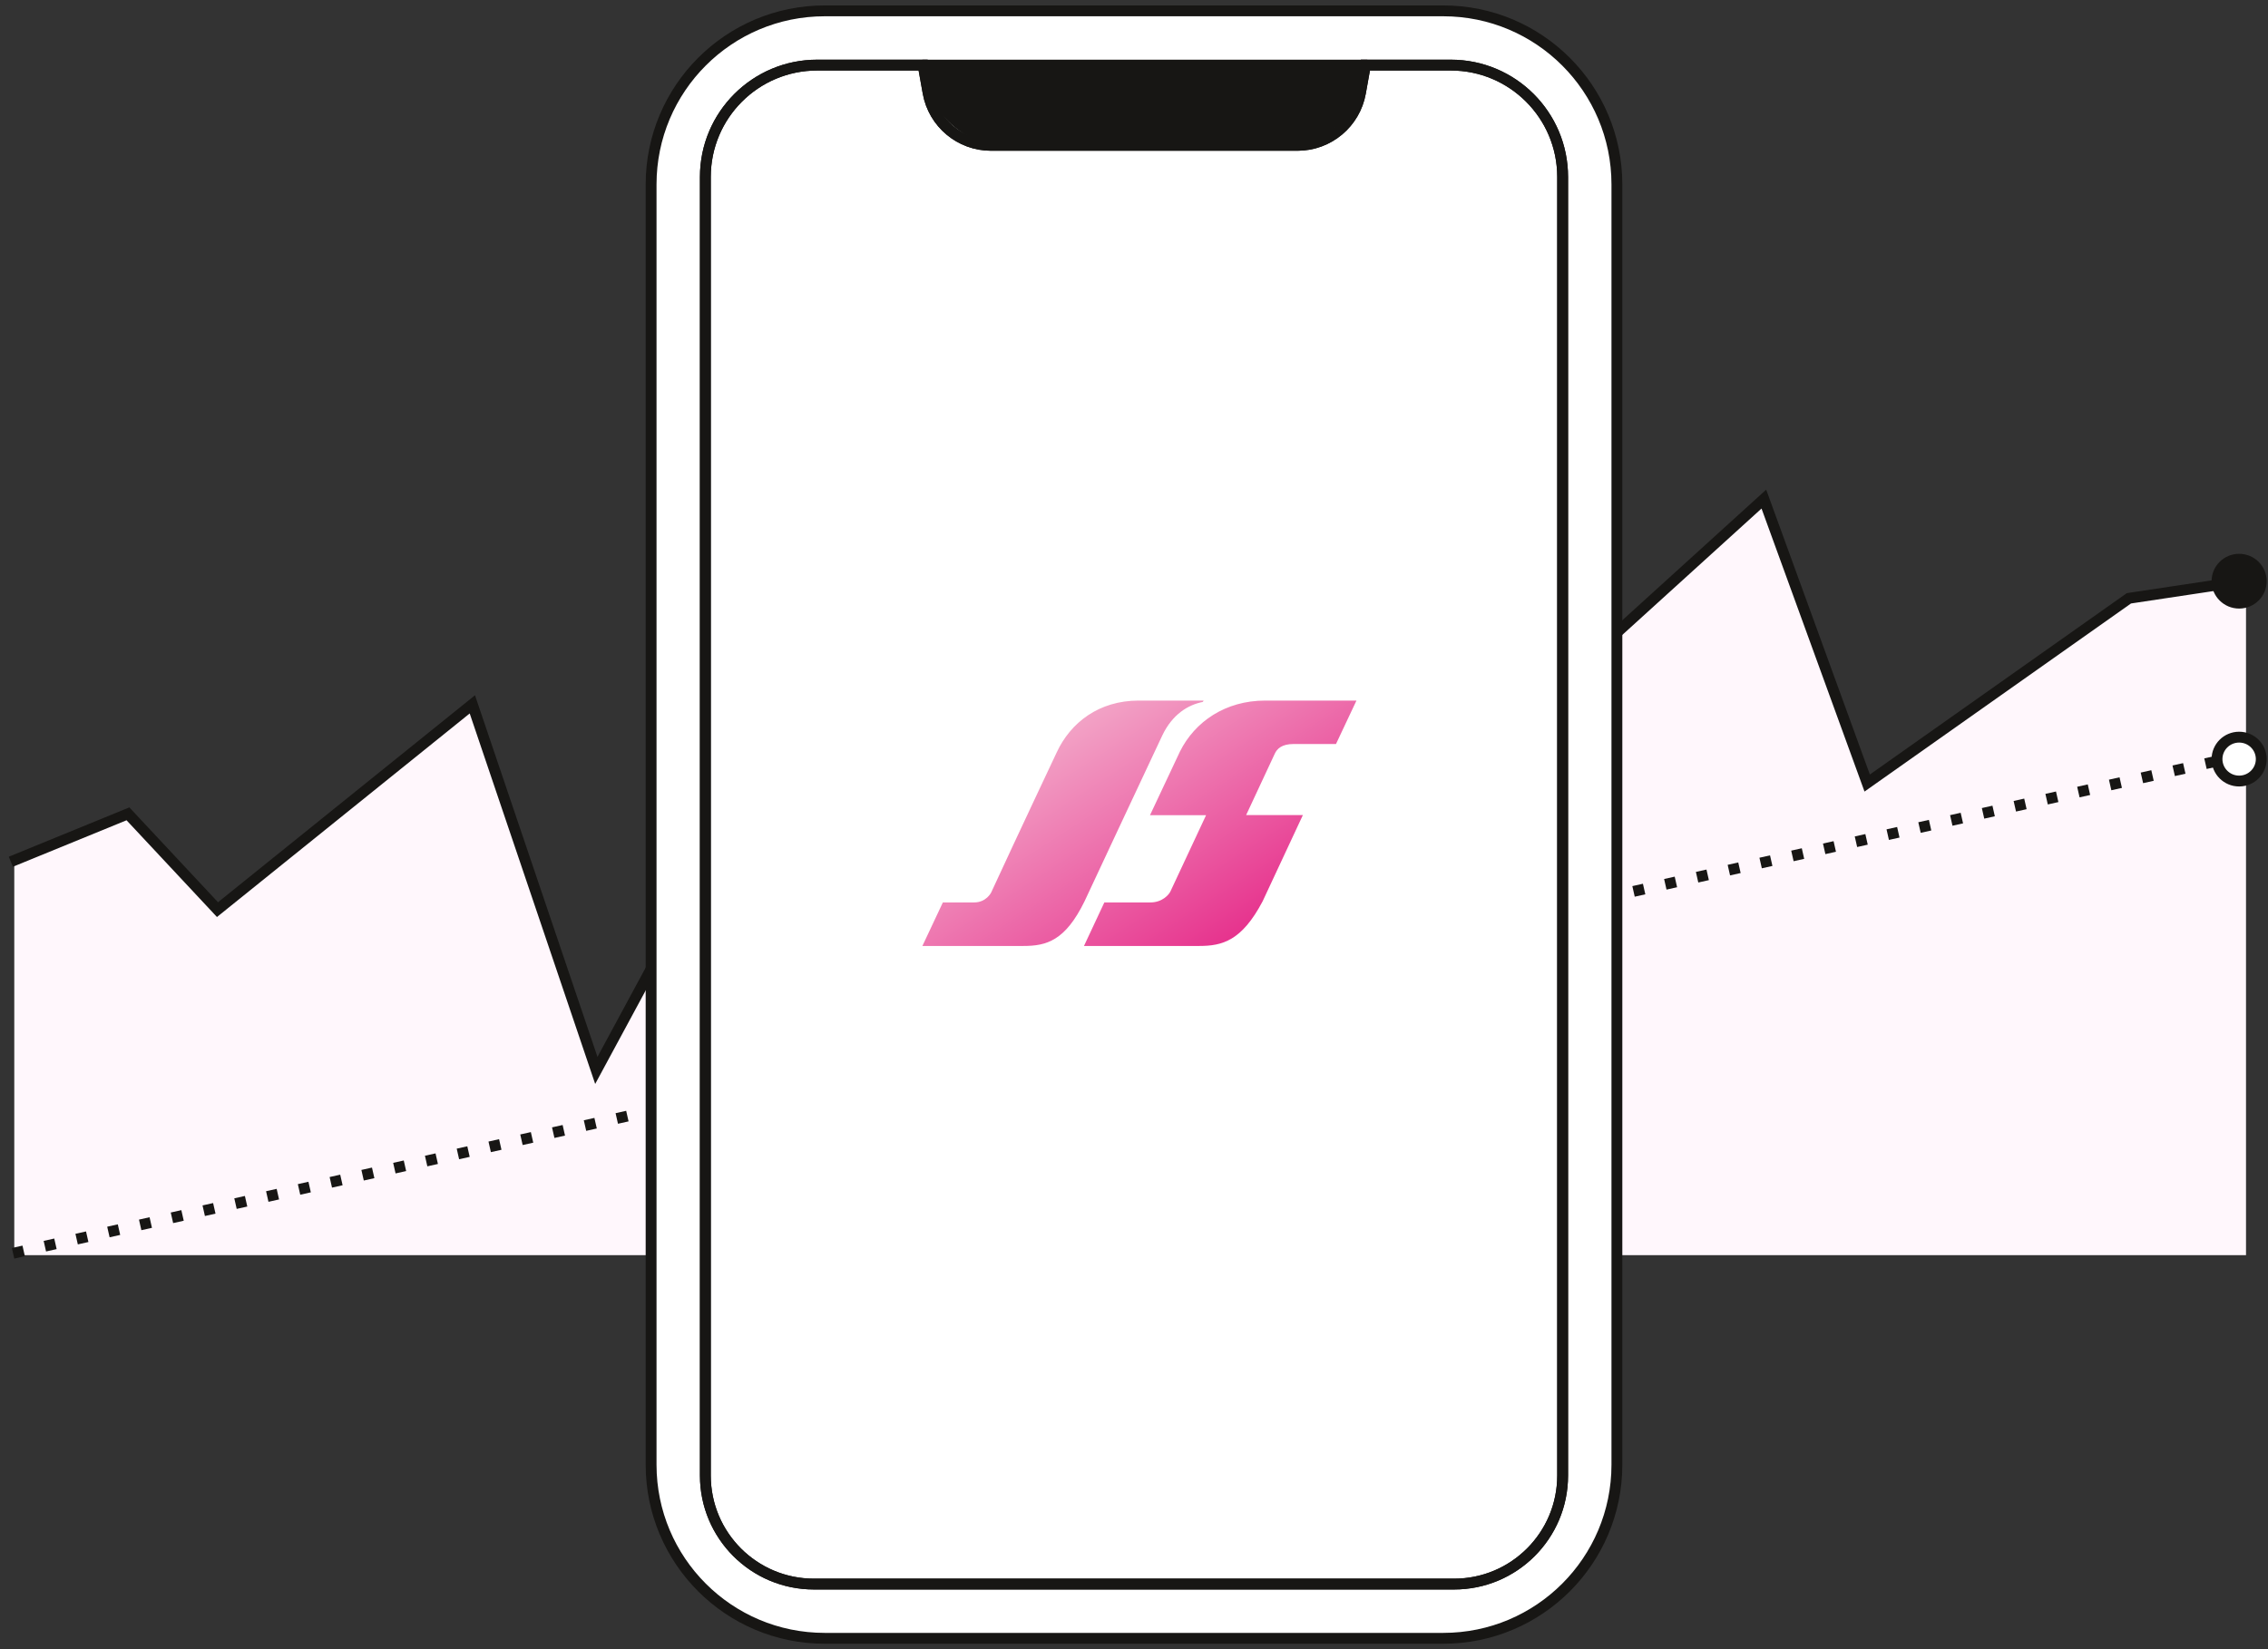
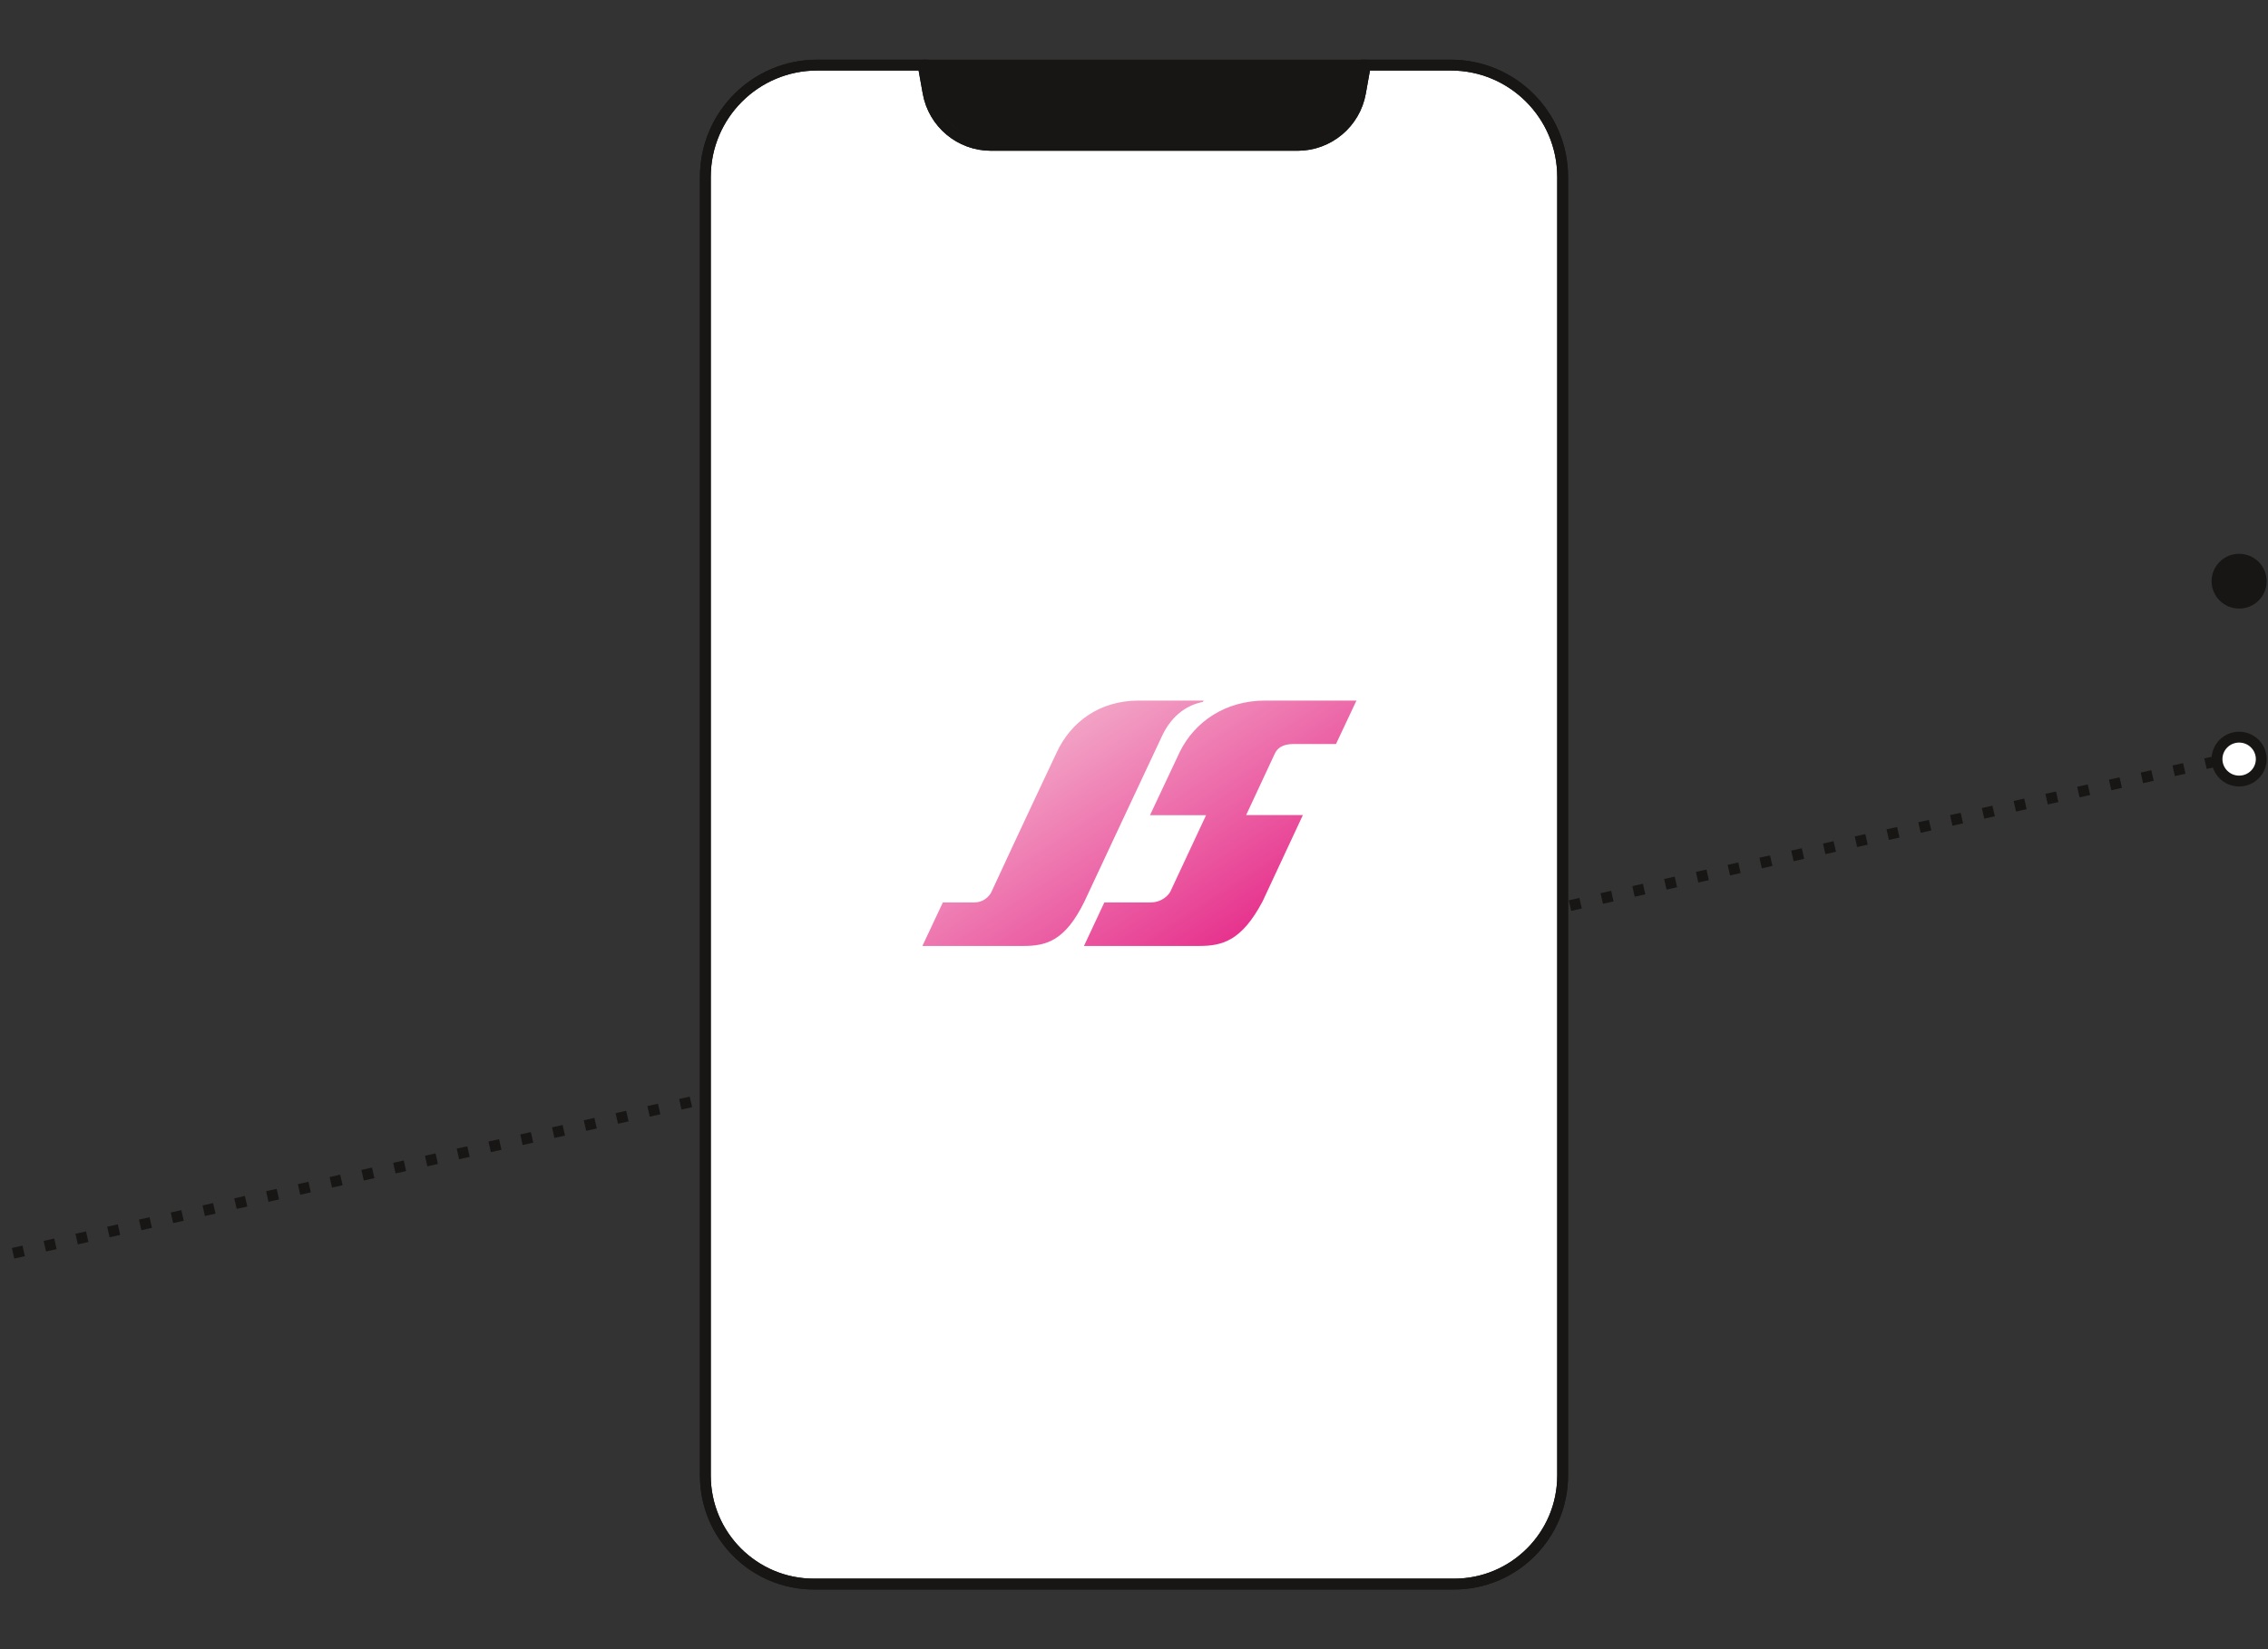
<svg xmlns="http://www.w3.org/2000/svg" width="209" height="152" viewBox="0 0 209 152" fill="none">
  <rect x="0" y="0" width="209" height="152" fill="#333333" stroke="none" />
-   <path d="M12.107 75.009L1.316 79.424V115.685H206.974V53.568L196.5 55.144L172.38 72.171L162.859 46L126.044 79.424L115.253 75.009L102.241 54.514L91.45 79.424L84.151 88.252L78.121 83.838L67.965 75.147L55.27 98.658L43.844 64.919L20.359 83.838L12.107 75.009Z" fill="#FFF7FC" />
-   <path d="M1 79.424L11.791 75.009L20.042 83.838L43.528 64.919L54.953 98.658L67.648 75.147L77.804 83.838L83.834 88.252L91.134 79.424L101.924 54.514L114.937 75.009L125.727 79.424L162.543 46L172.064 72.171L196.184 55.144L206.657 53.568" stroke="#171614" />
  <line y1="-0.5" x2="210.747" y2="-0.5" transform="matrix(0.976 -0.218 0.221 0.975 1.316 116)" stroke="#171614" stroke-dasharray="1 2" />
  <path d="M208.379 69.964C208.379 71.078 207.469 71.987 206.34 71.987C205.211 71.987 204.301 71.078 204.301 69.964C204.301 68.85 205.211 67.941 206.34 67.941C207.469 67.941 208.379 68.85 208.379 69.964Z" fill="white" stroke="#171614" />
  <ellipse cx="206.34" cy="53.567" rx="2.539" ry="2.523" fill="#171614" />
-   <path d="M60 17C60 8.163 67.163 1 76 1H133C141.837 1 149 8.163 149 17V135C149 143.837 141.837 151 133 151H76C67.163 151 60 143.837 60 135V17Z" fill="white" stroke="#171614" />
-   <path d="M65 16.306C65 10.614 69.614 6 75.306 6H85.069L85.525 8.546C86.028 11.352 88.47 13.396 91.322 13.396H119.573C122.424 13.396 124.866 11.352 125.369 8.546L125.825 6H133.694C139.386 6 144 10.614 144 16.306V136C144 141.523 139.523 146 134 146H75C69.477 146 65 141.523 65 136V16.306Z" fill="white" stroke="#171614" />
+   <path d="M65 16.306C65 10.614 69.614 6 75.306 6H85.069L85.525 8.546C86.028 11.352 88.47 13.396 91.322 13.396H119.573C122.424 13.396 124.866 11.352 125.369 8.546L125.825 6H133.694C139.386 6 144 10.614 144 16.306V136C144 141.523 139.523 146 134 146H75C69.477 146 65 141.523 65 136Z" fill="white" stroke="#171614" />
  <mask id="mask0_2229_1469" style="mask-type:alpha" maskUnits="userSpaceOnUse" x="64" y="5" width="81" height="142">
    <path d="M65 16.306C65 10.614 69.614 6 75.306 6H85.069L85.525 8.546C86.028 11.352 88.47 13.396 91.322 13.396H119.573C122.424 13.396 124.866 11.352 125.369 8.546L125.825 6H133.694C139.386 6 144 10.614 144 16.306V136C144 141.523 139.523 146 134 146H75C69.477 146 65 141.523 65 136V16.306Z" fill="white" stroke="#0F2630" stroke-width="0.736" />
  </mask>
  <g mask="url(#mask0_2229_1469)">
    <path d="M116.594 64.57C112.93 64.57 110.11 66.505 108.731 69.275L105.974 75.133H111.142C111.142 75.133 107.993 81.861 107.86 82.154C107.726 82.447 107.121 83.175 106.01 83.175H101.767L99.89 87.187H110.501C112.636 87.187 114.433 86.717 116.354 83.069L120.063 75.124H114.833C114.833 75.124 117.27 69.905 117.475 69.461C117.68 69.026 118.098 68.573 119.218 68.573H123.114L125 64.57H116.594ZM110.92 64.57L110.839 64.695C109.505 64.961 108.038 65.813 107.095 67.81C106.116 69.87 99.943 83.069 99.943 83.069C98.164 86.708 96.439 87.187 94.304 87.187H85L86.886 83.175H89.768C90.888 83.175 91.333 82.27 91.333 82.27C93.761 77.006 97.373 69.355 97.373 69.355C98.653 66.594 101.269 64.57 104.933 64.57H110.92Z" fill="url(#paint0_linear_2229_1469)" />
  </g>
  <path d="M65 16.306C65 10.614 69.614 6 75.306 6H85.069L85.525 8.546C86.028 11.352 88.47 13.396 91.322 13.396H119.573C122.424 13.396 124.866 11.352 125.369 8.546L125.825 6H133.694C139.386 6 144 10.614 144 16.306V136C144 141.523 139.523 146 134 146H75C69.477 146 65 141.523 65 136V16.306Z" stroke="#171614" />
  <path d="M85 5.5H126C126 9.918 122.418 13.5 118 13.5H93C88.582 13.5 85 9.918 85 5.5Z" fill="#171614" />
  <defs>
    <linearGradient id="paint0_linear_2229_1469" x1="113.001" y1="88.181" x2="98.243" y2="65.412" gradientUnits="userSpaceOnUse">
      <stop stop-color="#E62E8B" />
      <stop offset="1" stop-color="#F3A9C9" />
    </linearGradient>
  </defs>
</svg>